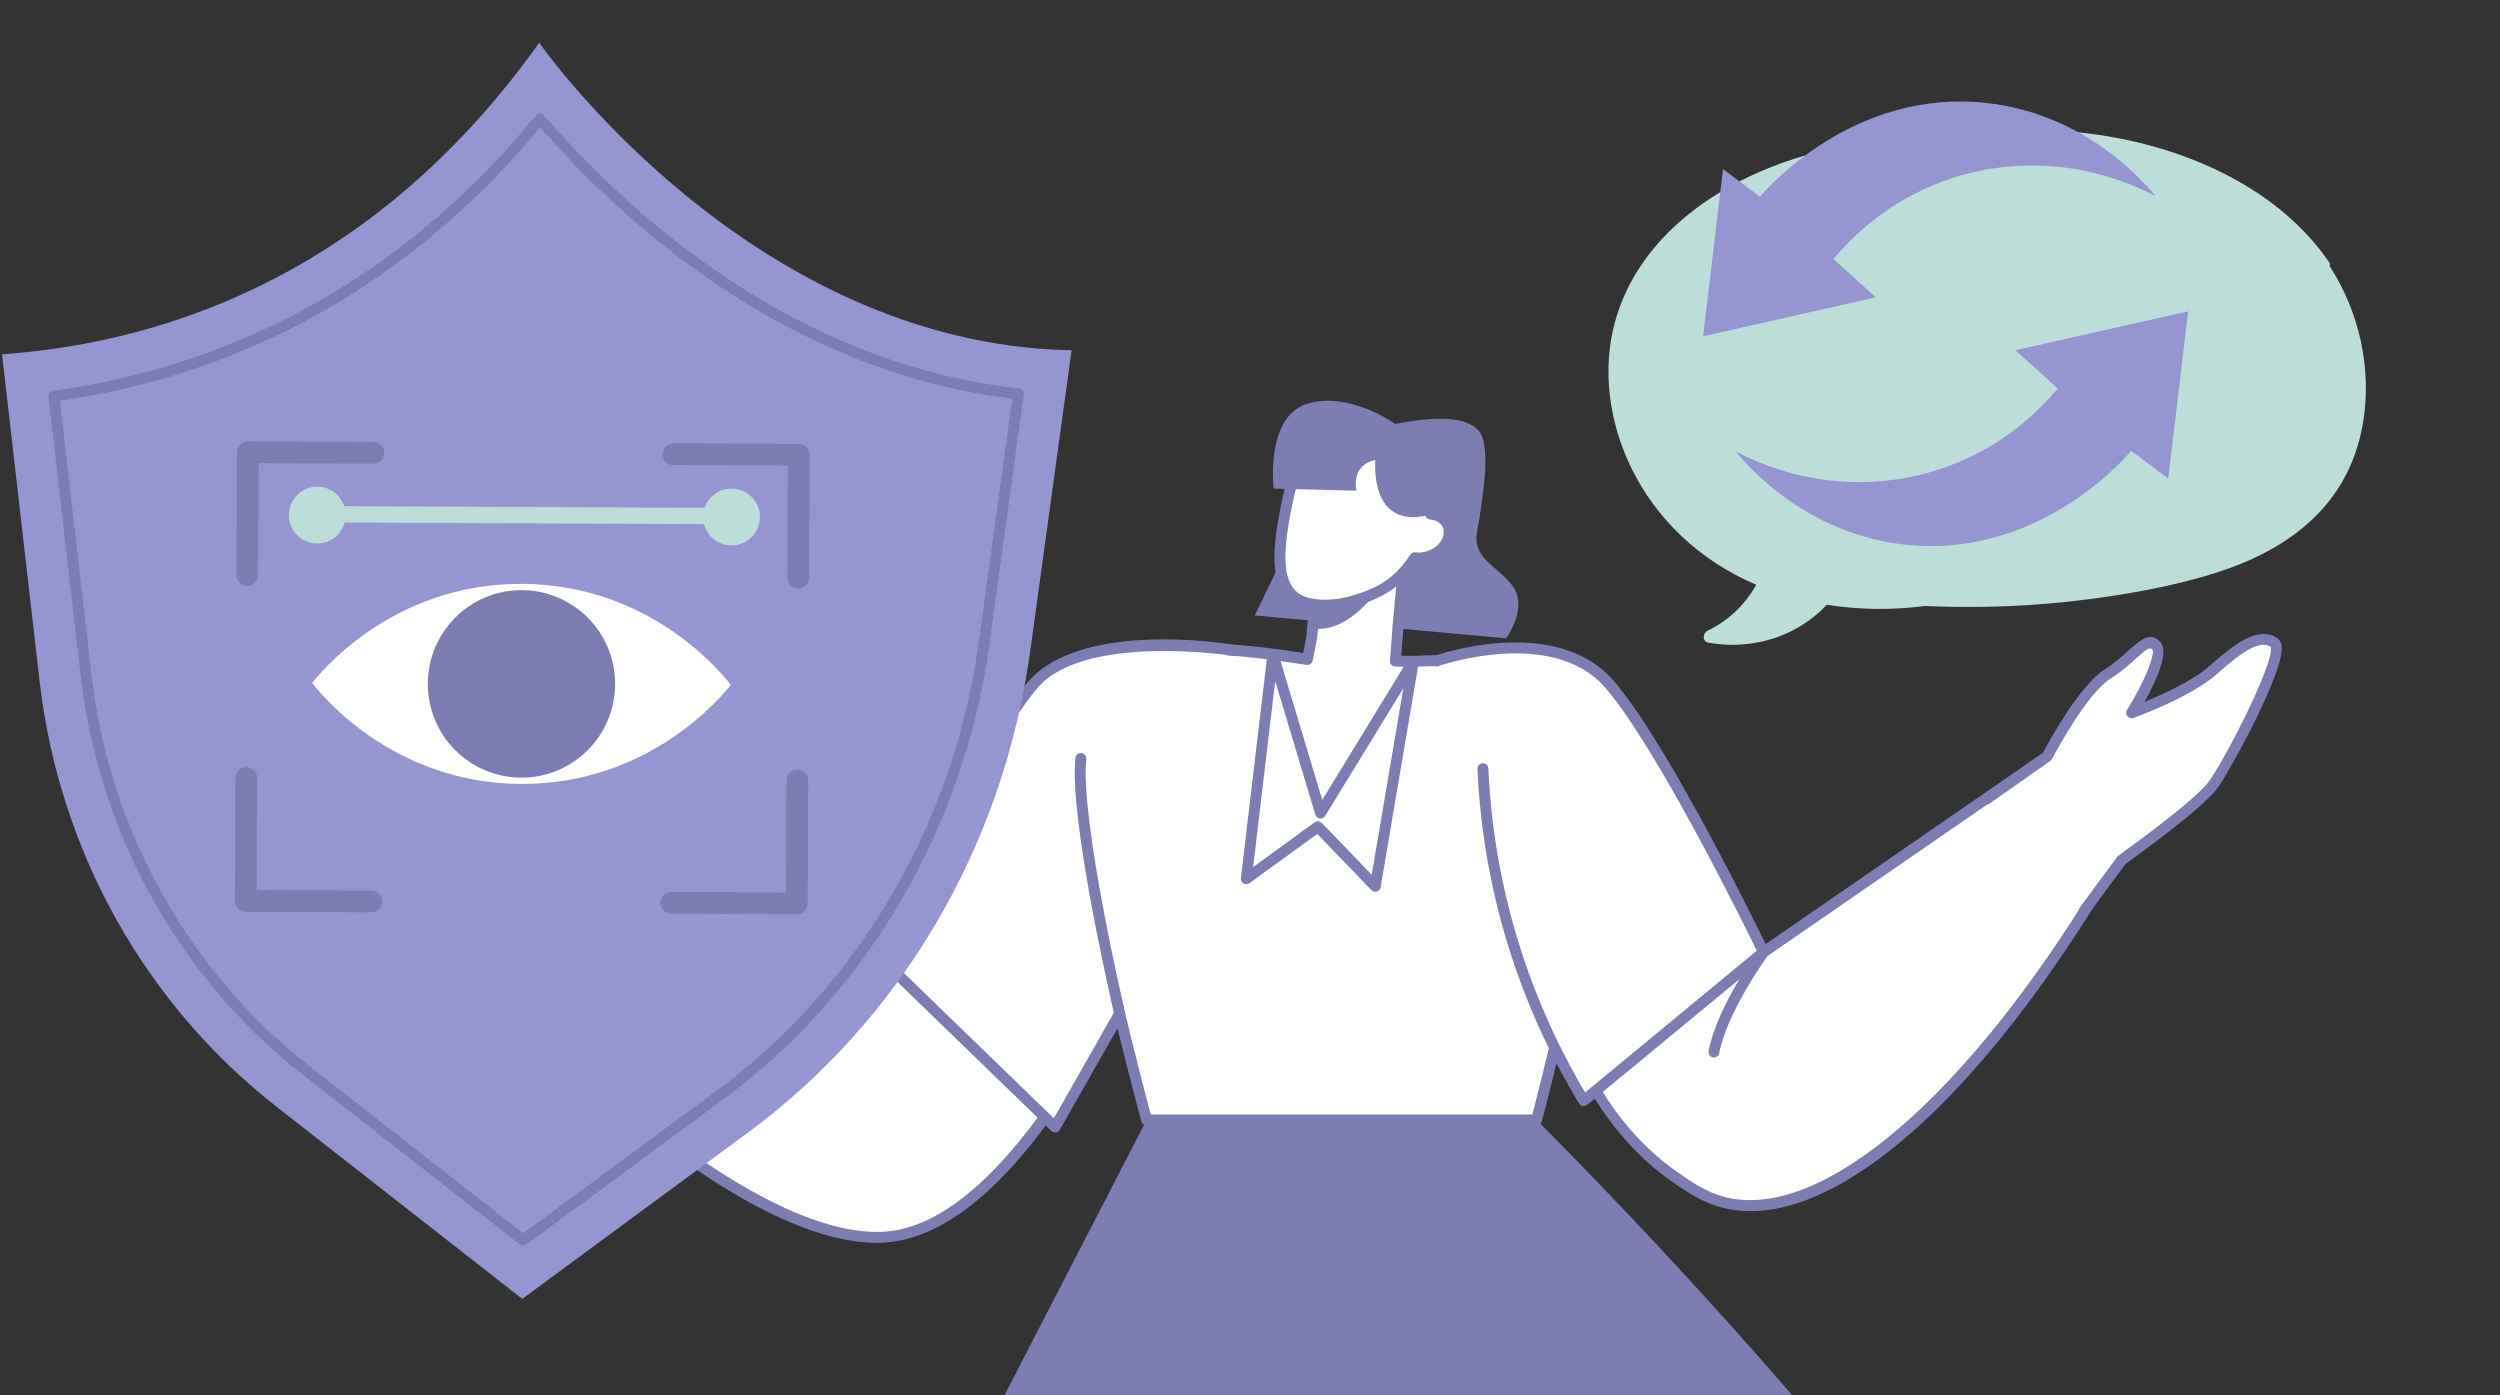
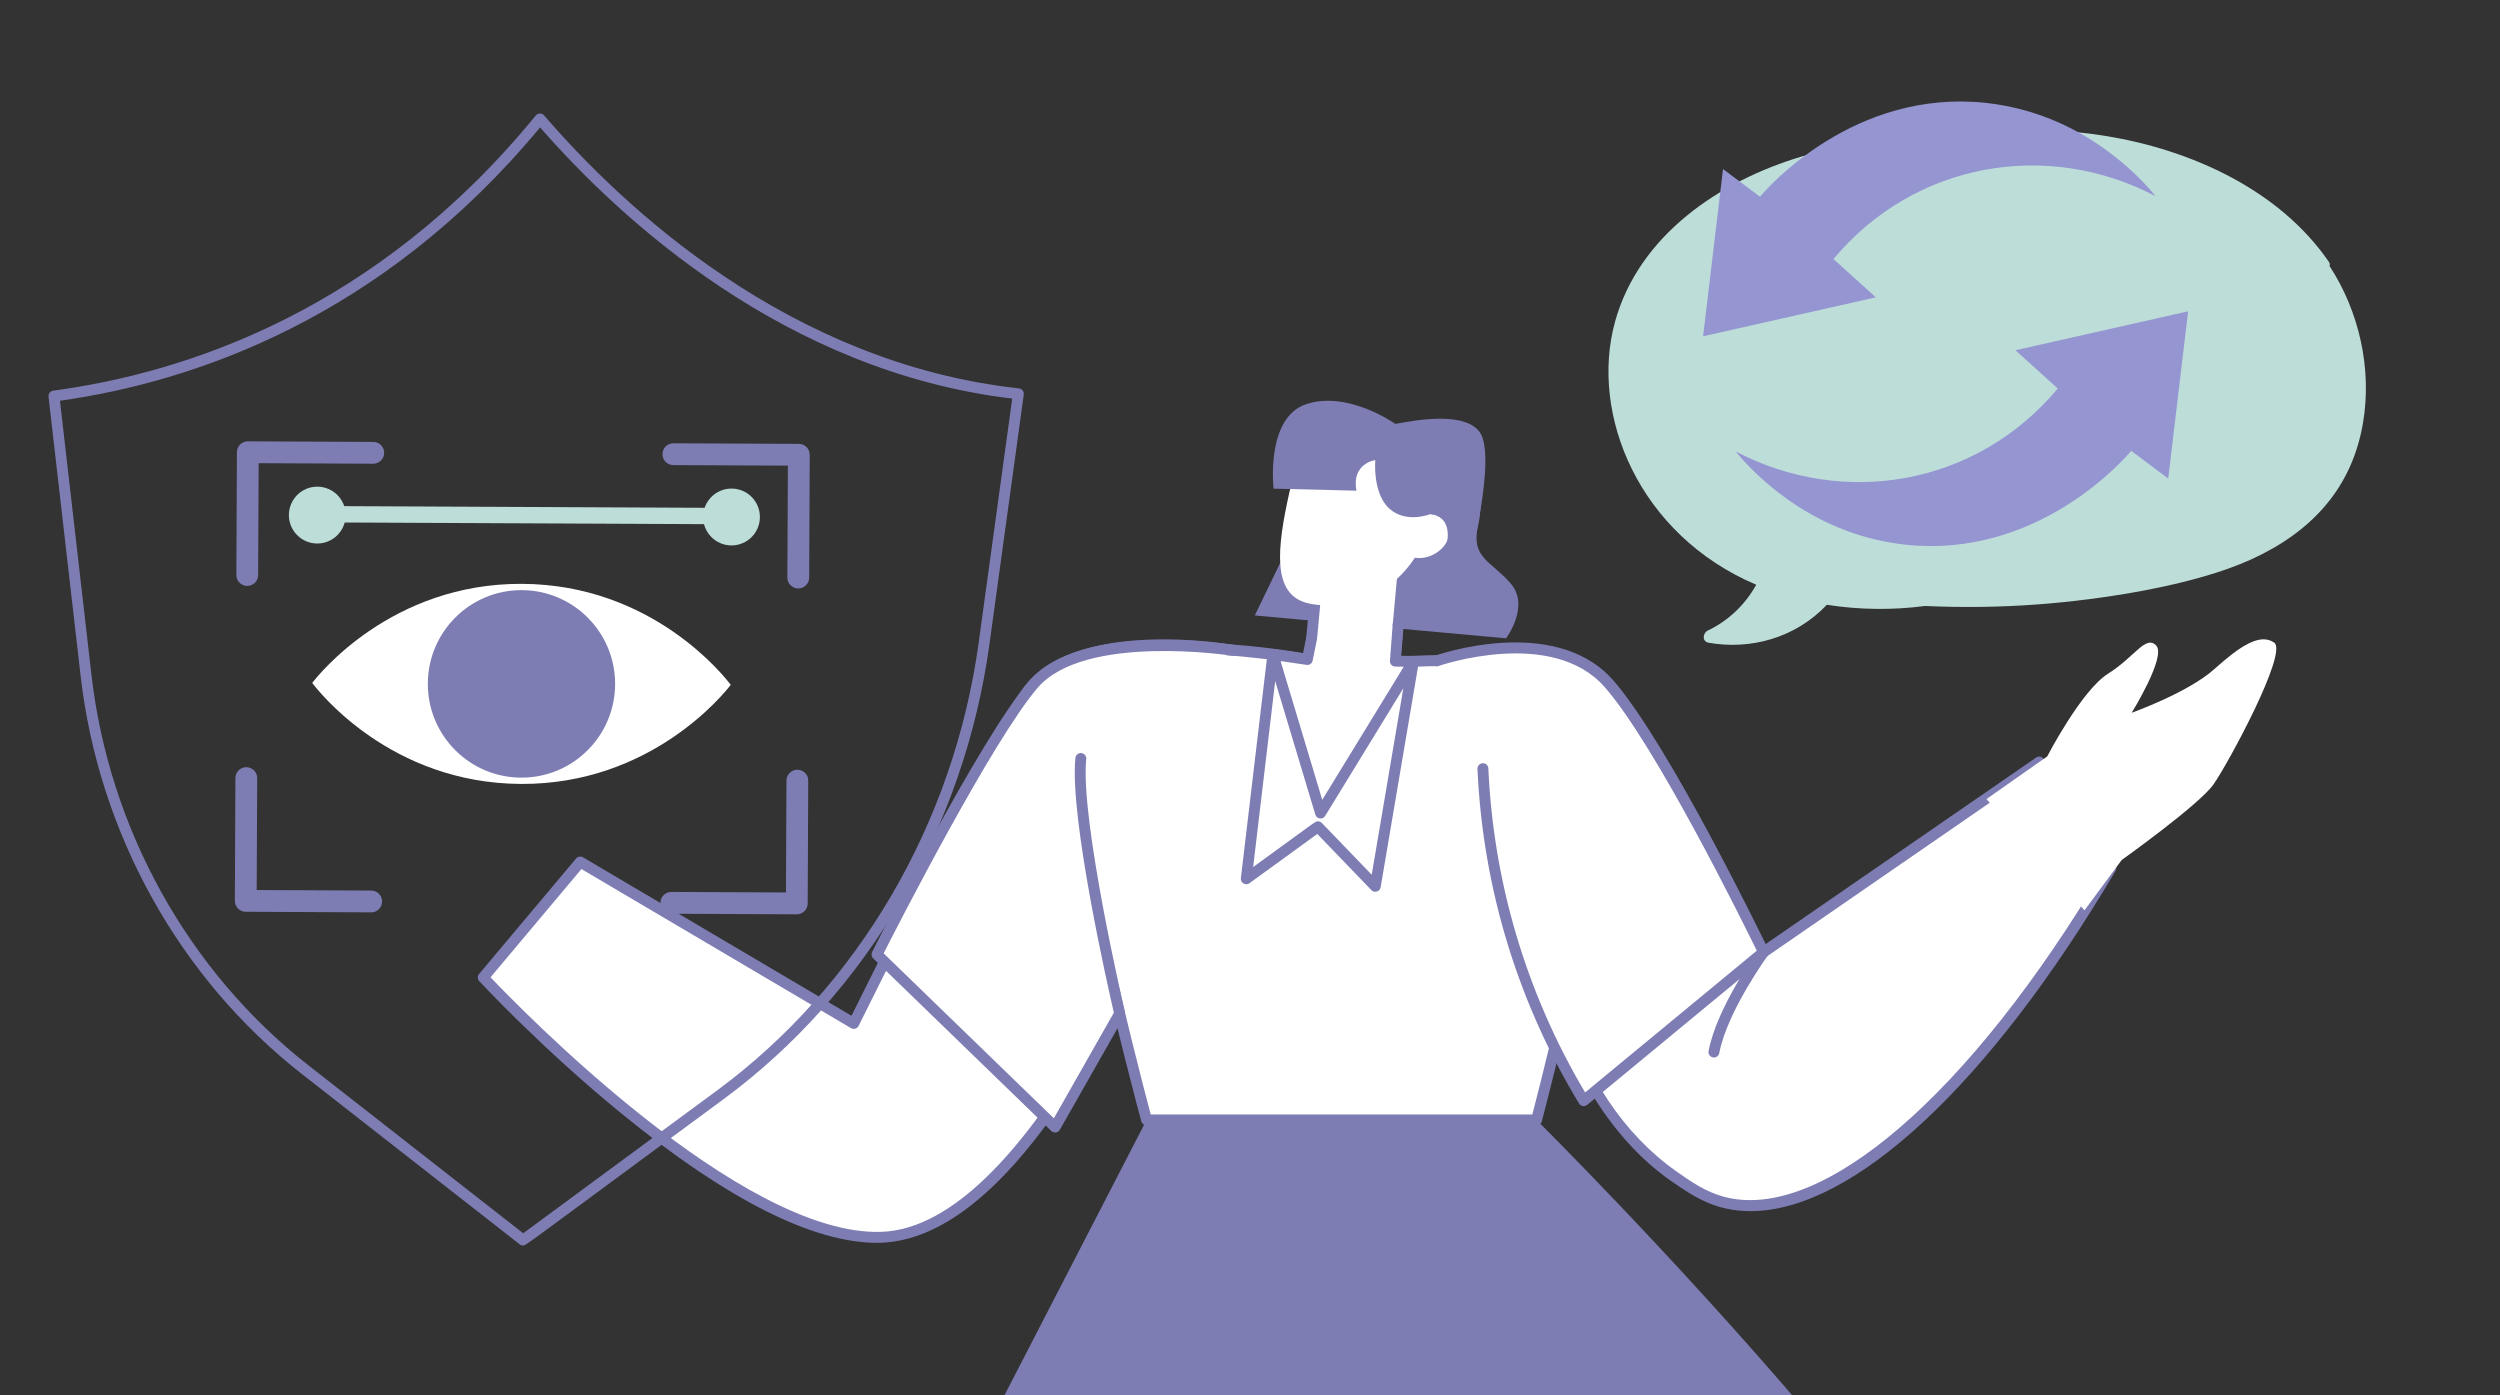
<svg xmlns="http://www.w3.org/2000/svg" width="835" height="466" viewBox="0 0 835 466" fill="none">
  <rect x="0" y="0" width="835" height="466" fill="#333333" stroke="none" />
  <g clip-path="url(#clip0_15_2422)">
    <path d="M504.611 194.938C498.118 187.341 491.183 186.458 493.666 175.578C496.149 164.698 491.915 160.314 491.915 160.314L430.822 181.327L419.1 205.563L503.006 213.197C503.006 213.197 511.104 202.531 504.611 194.938Z" fill="#7D7DB4" />
    <path d="M411.916 217.235C411.916 217.235 357.279 207.347 341.765 233.04C326.25 258.737 285.155 341.818 285.155 341.818L193.801 287.911L161.408 326.477C161.408 326.477 243.268 415.008 294.49 413.255C345.707 411.503 390.799 295.35 390.799 295.35L411.92 217.235H411.916Z" fill="white" />
    <path d="M292.953 415.103C271.427 415.103 242.727 400.591 207.592 371.935C180.933 350.194 160.281 327.938 160.076 327.715C159.453 327.042 159.426 326.008 160.017 325.307L192.41 286.741C192.983 286.063 193.96 285.89 194.724 286.345L284.391 339.26C290.425 327.11 326.082 255.495 340.205 232.102C346.971 220.894 361.226 214.699 382.569 213.688C398.207 212.946 411.67 215.345 412.239 215.445C413.28 215.632 413.953 216.674 413.671 217.712L392.55 295.823C391.754 298.923 378.632 329.377 363.404 354.587C347.994 380.097 322.576 415.103 292.953 415.103ZM163.841 326.409C173.74 336.829 247.751 413.073 294.421 411.434C343.274 409.759 387.594 298.509 389.063 294.776L409.629 218.718C399.848 217.298 356.392 212.336 343.32 233.986C328.024 259.324 287.192 341.8 286.782 342.628C286.314 343.566 285.15 343.935 284.227 343.388L194.201 290.265L163.841 326.413V326.409Z" fill="#7D7DB4" />
    <path d="M436.472 230.725L464.713 233.323L469.563 180.477L441.323 177.879L436.472 230.725Z" fill="white" />
    <path d="M464.724 235.109L436.319 232.501C435.319 232.41 434.582 231.522 434.673 230.521L439.525 177.679C439.616 176.678 440.512 175.931 441.503 176.031L469.744 178.631C470.745 178.722 471.481 179.609 471.39 180.611L466.539 233.452C466.452 234.395 465.661 235.105 464.729 235.105L464.724 235.109ZM438.466 229.041L463.083 231.308L467.603 182.09L442.985 179.823L438.466 229.041Z" fill="#7D7DB4" />
    <path d="M430.672 164.338C431.636 160.013 434.273 156.253 437.997 153.858C441.612 151.537 446.695 149.238 452.829 149.047C455.63 148.96 461.814 148.792 467.903 152.843C468.212 153.048 474.146 157.1 476.61 163.609C477.56 166.122 477.924 168.862 477.765 171.698C480.334 171.912 482.535 173.182 483.517 175.322C486.022 180.757 479.316 187.34 472.568 186.284C468.576 192.311 464.26 195.82 459.345 198.046C454.012 200.463 444.913 203.564 436.574 201.419C424.879 198.41 426.434 183.347 430.676 164.338H430.672Z" fill="white" />
-     <path d="M442.585 203.969C421.6 203.969 424.27 184.705 428.898 163.942C429.972 159.13 432.854 155.002 437.015 152.325C448.069 145.228 460.814 145.943 468.907 151.323C469.185 151.51 475.632 155.885 478.311 162.963C479.152 165.185 479.588 167.602 479.616 170.16C488.064 172.304 487.868 183.029 479.179 187.04C477.356 187.882 475.346 188.269 473.464 188.196C472.149 190.067 470.676 191.842 469.071 193.481C462.31 200.373 450.556 203.96 442.589 203.96L442.585 203.969ZM454.421 150.836C449.169 150.836 444.285 151.979 438.979 155.393C435.633 157.546 433.314 160.865 432.45 164.734C428.057 184.44 427.289 197.15 437.028 199.654C445.004 201.702 453.966 198.488 458.595 196.385C463.11 194.341 467.189 191.109 471.049 185.274C471.44 184.682 472.127 184.372 472.85 184.481C474.382 184.723 476.092 184.459 477.656 183.735C483.626 180.981 483.84 174.034 477.615 173.511C476.633 173.429 475.896 172.582 475.951 171.599C476.096 168.94 475.746 166.469 474.909 164.256C472.645 158.256 467.125 154.515 466.893 154.355C462.196 151.232 457.358 150.836 454.425 150.836H454.421Z" fill="#7D7DB4" />
-     <path d="M459.345 198.052C459.345 198.052 449.947 211.635 438.397 209.906L439.129 201.944C439.129 201.944 450.92 203.888 459.345 198.052Z" fill="#7D7DB4" />
    <path d="M778.062 88.854C778.217 88.453 778.203 87.98 777.867 87.488C761.247 63.303 731.746 50.088 703.591 45.454C672.108 40.273 628.166 44.461 601.903 52.236C574.507 60.348 547.348 78.58 539.395 107.554C530.924 138.418 547.325 178.65 586.584 195.302C582.751 202.212 577.053 207.429 570.419 210.602C568.705 211.421 568.396 214.271 570.656 214.671C584.542 217.12 599.547 213.21 610.174 201.994C621.05 203.714 632.204 203.805 642.953 202.399C655.38 202.959 667.839 202.808 680.247 201.898C701.504 200.341 732.533 195.68 751.926 186.83C772.301 177.53 785.583 162.872 789.252 141.204C792.285 123.268 788.011 104.09 778.071 88.859L778.062 88.854Z" fill="#BDDDD9" />
    <path d="M448.869 222.556C448.869 222.556 363.731 203.796 358.148 233.044C352.564 262.292 382.956 374.061 382.956 374.061H513.205C513.205 374.061 545.456 252.227 536.772 233.044C528.087 213.861 448.869 222.556 448.869 222.556Z" fill="white" />
    <path d="M513.204 375.88H382.956C382.137 375.88 381.414 375.33 381.201 374.537C379.955 369.958 350.763 262.026 356.36 232.701C361.376 206.444 423.379 215.171 448.969 220.711C468.485 218.671 530.283 214.306 538.431 232.291C547.28 251.843 516.287 369.526 514.964 374.524C514.755 375.32 514.032 375.88 513.204 375.88ZM384.352 372.239H511.799C516.446 354.417 542.755 250.668 535.112 233.798C528.437 219.049 470.731 221.99 449.065 224.366C448.001 224.471 387.289 210.678 366.146 224.635C362.649 226.943 360.616 229.806 359.934 233.388C354.819 260.183 380.942 359.483 384.352 372.243V372.239Z" fill="#7D7DB4" />
    <path d="M382.956 374.065L154.092 817.41H333.957L455.78 478.383L529.946 542.96C503.842 634.217 477.733 725.474 451.629 816.732C501.864 817.032 552.104 817.333 602.339 817.633C624.938 710.707 638.697 626.428 643.28 580.952C644.531 568.529 646.258 547.462 637.883 523.304C632.404 507.498 624.81 496.755 603.69 471.96C558.57 418.982 513.204 374.07 513.2 374.07H382.951L382.956 374.065Z" fill="#7D7DB4" />
    <path d="M477.765 171.698C477.765 171.698 469.735 174.994 464.047 169.882C458.354 164.77 459.35 153.667 459.35 153.667C459.35 153.667 451.37 154.691 453.039 163.891L425.379 163.204C425.379 163.204 422.606 139.496 436.324 134.967C450.042 130.437 465.579 141.249 465.948 141.54C466.311 141.831 487.982 136.137 494.112 144.171C500.241 152.206 490.32 190.262 490.32 190.262L482.876 183.106C482.876 183.106 486.314 172.859 477.774 171.703L477.765 171.698Z" fill="#7D7DB4" />
    <path d="M540.391 272.875C536.23 245.098 572.479 294.821 589.025 318.019C619.718 296.851 650.41 275.688 681.098 254.521C689.078 266.32 697.053 278.119 705.033 289.918C661.545 363.581 610.437 411.138 575.166 401.437C568.737 399.671 563.949 396.307 558.865 392.733C523.603 367.956 507.03 312.456 527.35 284.478C530.065 280.741 534.121 276.553 540.391 272.875Z" fill="white" />
    <path d="M584.711 404.514C573.22 404.514 566.159 400.085 557.824 394.227C519.016 366.964 498.181 296.865 538.427 271.933C538.036 268.65 538.04 264.722 540.596 263.306C544.879 260.925 553.791 265.641 589.467 315.506L680.066 253.023C680.893 252.449 682.034 252.663 682.603 253.501L706.538 288.903C706.934 289.486 706.956 290.246 706.597 290.851C664.333 362.439 618.786 404.514 584.706 404.519L584.711 404.514ZM542.696 266.424C542.542 266.424 542.433 266.452 542.36 266.488C542.351 266.493 541.41 267.38 542.187 272.602C542.296 273.339 541.951 274.068 541.309 274.441C536.19 277.45 531.988 281.183 528.819 285.544C509.767 311.782 524.286 366.208 559.911 391.236C564.858 394.709 569.524 397.991 575.648 399.675C608.15 408.602 658.031 365.584 702.882 289.977L680.62 257.056L590.058 319.512C589.239 320.072 588.121 319.881 587.548 319.07C552.936 270.544 544.547 266.42 542.701 266.42L542.696 266.424Z" fill="#7D7DB4" />
    <path d="M438.093 213.201L436.647 220.275L425.143 218.591L440.184 276.14L472.081 220.908L466.061 220.822L466.975 208.795L438.093 213.201Z" fill="white" />
    <path d="M438.424 276.599L423.383 219.046C423.056 217.803 424.097 216.596 425.406 216.783L435.205 218.217L436.31 212.827C436.51 211.844 437.461 211.211 438.456 211.412C439.438 211.612 440.075 212.572 439.87 213.56L438.424 220.634C438.229 221.581 437.338 222.228 436.378 222.068L427.594 220.784L440.821 271.391L468.948 222.683C465.693 222.637 465.356 222.756 464.715 222.045C464.374 221.677 464.206 221.181 464.242 220.68L465.156 208.653C465.234 207.651 466.079 206.896 467.107 206.978C468.107 207.055 468.857 207.929 468.78 208.931L468.012 219.027L472.095 219.087C473.477 219.105 474.341 220.607 473.645 221.818L441.753 277.049C440.939 278.451 438.829 278.169 438.415 276.599H438.424Z" fill="#7D7DB4" />
    <path d="M411.916 217.234C411.916 217.234 361.767 209.277 345.216 228.519C328.669 247.761 292.903 318.797 292.903 318.797L352.409 376.455L373.966 338.526C373.966 338.526 358.861 274 361.003 253.351L411.92 217.234H411.916Z" fill="white" />
    <path d="M351.145 377.762L291.639 320.104C291.066 319.549 290.92 318.688 291.279 317.974C292.743 315.065 327.337 246.518 343.838 227.331C360.848 207.547 410.11 215.104 412.198 215.436C413.189 215.591 413.866 216.524 413.707 217.517C413.553 218.509 412.62 219.201 411.629 219.028C411.138 218.955 362.285 211.453 346.594 229.703C331.548 247.197 299.896 309.029 295.131 318.415L351.986 373.506L372.029 338.235C370.315 330.829 357.133 272.948 359.184 253.151C359.289 252.149 360.157 251.43 361.18 251.526C362.181 251.631 362.904 252.527 362.804 253.524C360.716 273.631 375.581 337.452 375.731 338.094C375.835 338.54 375.767 339.014 375.54 339.41L353.982 377.339C353.391 378.381 351.986 378.568 351.136 377.748L351.145 377.762Z" fill="#7D7DB4" />
    <path d="M479.875 220.72C479.875 220.72 518.688 206.987 537.367 228.318C556.046 249.645 589.025 318.014 589.025 318.014C569 334.547 548.98 351.085 528.955 367.619C508.612 334.037 497.044 296.031 495.294 256.733L479.879 220.72H479.875Z" fill="white" />
    <path d="M527.4 368.567C507.693 336.037 495.303 297.899 493.475 256.82C493.429 255.814 494.207 254.963 495.212 254.917C496.203 254.84 497.062 255.65 497.112 256.656C498.754 293.588 509.244 330.865 529.428 364.875L586.761 317.528C582.128 308.041 552.9 248.822 535.998 229.525C518.361 209.386 480.852 222.31 480.48 222.447C479.529 222.774 478.493 222.283 478.161 221.336C477.824 220.389 478.324 219.347 479.27 219.014C479.675 218.869 489.351 215.486 501.5 214.712C517.815 213.684 530.71 217.963 538.736 227.126C557.36 248.394 589.312 314.432 590.662 317.232C591.026 317.987 590.831 318.893 590.185 319.426L530.115 369.031C529.26 369.736 527.982 369.522 527.4 368.571V368.567Z" fill="#7D7DB4" />
-     <path d="M180.106 14.275C121.8 96.114 48.125 114.992 0.677 118.333L13.204 227.339C19.838 285.052 49.102 335.817 92.344 369.631C120.74 391.832 148.081 413.218 174.436 433.825C198.726 415.931 223.83 397.431 249.793 378.303C299.992 341.316 334.963 283.932 344.152 217.088L357.911 116.995C250.143 115.01 180.106 14.271 180.106 14.271V14.275Z" fill="#9595D2" />
    <path d="M244.068 228.741C241.913 231.541 217.568 262.036 174.022 261.835C130.47 261.635 106.408 230.921 104.28 228.099C106.435 225.3 130.78 194.805 174.326 195.005C217.877 195.205 241.94 225.919 244.068 228.741Z" fill="white" />
    <path d="M174.172 259.733C191.446 259.733 205.45 245.713 205.45 228.419C205.45 211.124 191.446 197.104 174.172 197.104C156.897 197.104 142.893 211.124 142.893 228.419C142.893 245.713 156.897 259.733 174.172 259.733Z" fill="#7D7DB4" />
    <path d="M82.582 195.707C81.076 195.707 78.935 194.523 78.944 192.047L79.13 151.032C79.139 149.024 80.767 147.408 82.768 147.408L124.691 147.599C126.701 147.608 128.32 149.247 128.311 151.259C128.301 153.267 126.674 154.883 124.673 154.883L86.387 154.705L86.215 192.079C86.205 194.086 84.578 195.702 82.577 195.702L82.582 195.707Z" fill="#7D7DB4" />
    <path d="M266.621 196.554C265.116 196.554 262.975 195.37 262.984 192.894L263.156 155.521L224.889 155.343C222.879 155.334 221.26 153.695 221.27 151.683C221.279 149.676 222.906 148.06 224.907 148.06L266.83 148.251C268.84 148.26 270.459 149.894 270.45 151.911L270.263 192.926C270.254 194.933 268.626 196.549 266.626 196.549L266.621 196.554Z" fill="#7D7DB4" />
    <path d="M266.125 305.382L224.202 305.191C222.192 305.182 220.573 303.543 220.583 301.531C220.592 299.523 222.219 297.907 224.22 297.907L262.506 298.085L262.679 260.711C262.688 258.704 264.316 257.088 266.316 257.088C267.821 257.088 269.963 258.271 269.954 260.748L269.767 301.763C269.758 303.752 268.144 305.386 266.13 305.386L266.125 305.382Z" fill="#7D7DB4" />
    <path d="M123.986 304.726L82.063 304.535C80.053 304.526 78.434 302.891 78.444 300.875L78.63 259.86C78.639 257.852 80.267 256.236 82.268 256.236C83.773 256.236 85.914 257.42 85.905 259.896L85.733 297.27L124 297.447C126.01 297.456 127.628 299.095 127.619 301.107C127.61 303.115 125.982 304.731 123.982 304.731L123.986 304.726Z" fill="#7D7DB4" />
    <path d="M244.327 175.108L109.614 174.489C108.108 174.48 106.89 173.255 106.899 171.744C106.908 170.242 108.127 169.026 109.627 169.026L244.341 169.645C245.846 169.655 247.065 170.879 247.055 172.39C247.046 173.893 245.828 175.108 244.327 175.108Z" fill="#BDDDD9" />
    <path d="M105.971 181.536C111.21 181.536 115.456 177.284 115.456 172.04C115.456 166.795 111.21 162.544 105.971 162.544C100.733 162.544 96.486 166.795 96.486 172.04C96.486 177.284 100.733 181.536 105.971 181.536Z" fill="#BDDDD9" />
    <path d="M244.323 182.173C249.561 182.173 253.808 177.922 253.808 172.677C253.808 167.433 249.561 163.182 244.323 163.182C239.084 163.182 234.838 167.433 234.838 172.677C234.838 177.922 239.084 182.173 244.323 182.173Z" fill="#BDDDD9" />
    <path d="M174.717 416.014C174.322 416.014 173.926 415.882 173.599 415.627L100.847 358.738C59.901 326.723 32.96 278.256 26.926 225.76L16.209 132.491C16.095 131.508 16.791 130.611 17.773 130.479C61.879 124.566 125.646 103.822 178.941 38.575C179.664 37.697 181.001 37.692 181.724 38.539C207.956 68.979 263.438 121.302 340.332 129.719C341.355 129.833 342.078 130.766 341.937 131.776L330.47 215.204C322.062 276.367 289.674 331.758 241.608 367.169C174.954 416.278 175.654 416.014 174.717 416.014ZM174.749 411.908L239.453 364.237C286.732 329.404 318.593 274.906 326.869 214.708L338.081 133.128C262.269 124.111 207.296 73.345 180.387 42.55C127.328 106.553 64.325 127.588 20.024 133.852L30.537 225.351C36.461 276.881 62.902 324.456 103.084 355.875L174.749 411.912V411.908Z" fill="#7D7DB4" />
    <path d="M719.974 65.519C715.764 60.402 696.426 38.065 663.573 34.4C619.327 29.466 590.249 62.838 587.839 65.701C583.724 62.624 579.609 59.546 575.489 56.469L568.837 112.315C588.066 107.981 607.295 103.643 626.525 99.31C621.809 95.049 617.09 90.783 612.374 86.523C639.593 53.997 683.871 46.614 719.974 65.519Z" fill="#9595D2" />
    <path d="M579.7 150.772C583.91 155.888 603.249 178.226 636.101 181.89C680.347 186.825 709.425 153.453 711.835 150.59C715.95 153.667 720.065 156.744 724.185 159.822L730.837 103.976L673.15 116.981C677.865 121.242 682.585 125.507 687.3 129.768C660.081 162.293 615.803 169.677 579.7 150.772Z" fill="#9595D2" />
    <path d="M425.143 218.59L416.253 293.514L440.184 276.138L459.345 296.027L472.081 220.907L441.062 271.559L425.143 218.59Z" fill="white" />
    <path d="M458.036 297.293L439.975 278.542L417.322 294.989C416.035 295.918 414.262 294.867 414.448 293.301L423.338 218.377C423.565 216.442 426.316 216.16 426.884 218.067L441.63 267.148L470.526 219.961C471.568 218.258 474.205 219.251 473.873 221.217L461.137 296.337C460.887 297.794 459.077 298.376 458.036 297.297V297.293ZM440.184 274.318C440.662 274.318 441.139 274.505 441.494 274.873L458.154 292.167L468.712 229.889L442.612 272.506C441.789 273.849 439.775 273.581 439.32 272.078L425.92 227.485L418.55 289.595C439.971 274.04 439.27 274.314 440.184 274.314V274.318Z" fill="#7D7DB4" />
    <path d="M663.487 266.893L683.78 252.636C683.78 252.636 695.147 230.631 704.091 225.013C713.035 219.396 716.673 211.962 720.161 215.604C723.648 219.246 711.976 238.064 711.976 238.064C711.976 238.064 730.773 231.386 739.567 223.493C748.361 215.6 754.877 211.393 759.578 214.634C764.28 217.876 744.114 255.212 739.267 262.041C734.415 268.869 708.648 287.232 708.648 287.232L696.216 304.057L663.496 266.889L663.487 266.893Z" fill="white" />
-     <path d="M696.207 305.883C694.739 305.883 693.847 304.194 694.748 302.979C707.507 285.708 707.225 286.008 707.584 285.753C707.838 285.571 733.161 267.49 737.776 260.99C744.123 252.054 760.024 220.343 758.41 216.055C755.173 213.98 750.039 216.542 740.777 224.855C731.819 232.894 713.358 239.508 712.576 239.786C710.967 240.359 709.521 238.57 710.426 237.109C716.61 227.135 719.97 218.195 718.842 216.87C717.142 215.099 712.867 221.654 705.056 226.562C696.635 231.847 685.504 253.26 685.394 253.474C685.076 254.093 685.463 253.679 664.533 268.382C663.71 268.965 662.578 268.76 662 267.936C661.423 267.112 661.623 265.979 662.446 265.401L682.375 251.403C684.021 248.271 694.443 228.924 703.128 223.475C712.085 217.849 716.491 209.131 721.475 214.348C724.685 217.699 720.102 227.55 716.219 234.464C722.302 231.97 732.629 227.281 738.353 222.142C745.779 215.477 754.236 208.745 760.606 213.142C761.116 213.492 761.775 214.189 762.007 215.509C763.466 223.794 744.696 257.539 740.745 263.102C735.971 269.825 712.708 286.568 709.93 288.553L697.671 305.146C697.312 305.628 696.767 305.883 696.207 305.883Z" fill="#7D7DB4" />
    <path d="M572.452 353.211C571.31 353.211 570.451 352.173 570.665 351.053C573.425 336.4 586.984 317.731 587.557 316.944C588.148 316.134 589.285 315.956 590.099 316.552C590.908 317.144 591.085 318.282 590.49 319.097C590.353 319.284 576.844 337.893 574.234 351.732C574.071 352.606 573.307 353.216 572.447 353.216L572.452 353.211Z" fill="#7D7DB4" />
  </g>
  <defs>
    <clipPath id="clip0_15_2422">
      <rect width="835.005" height="466" fill="white" />
    </clipPath>
  </defs>
</svg>